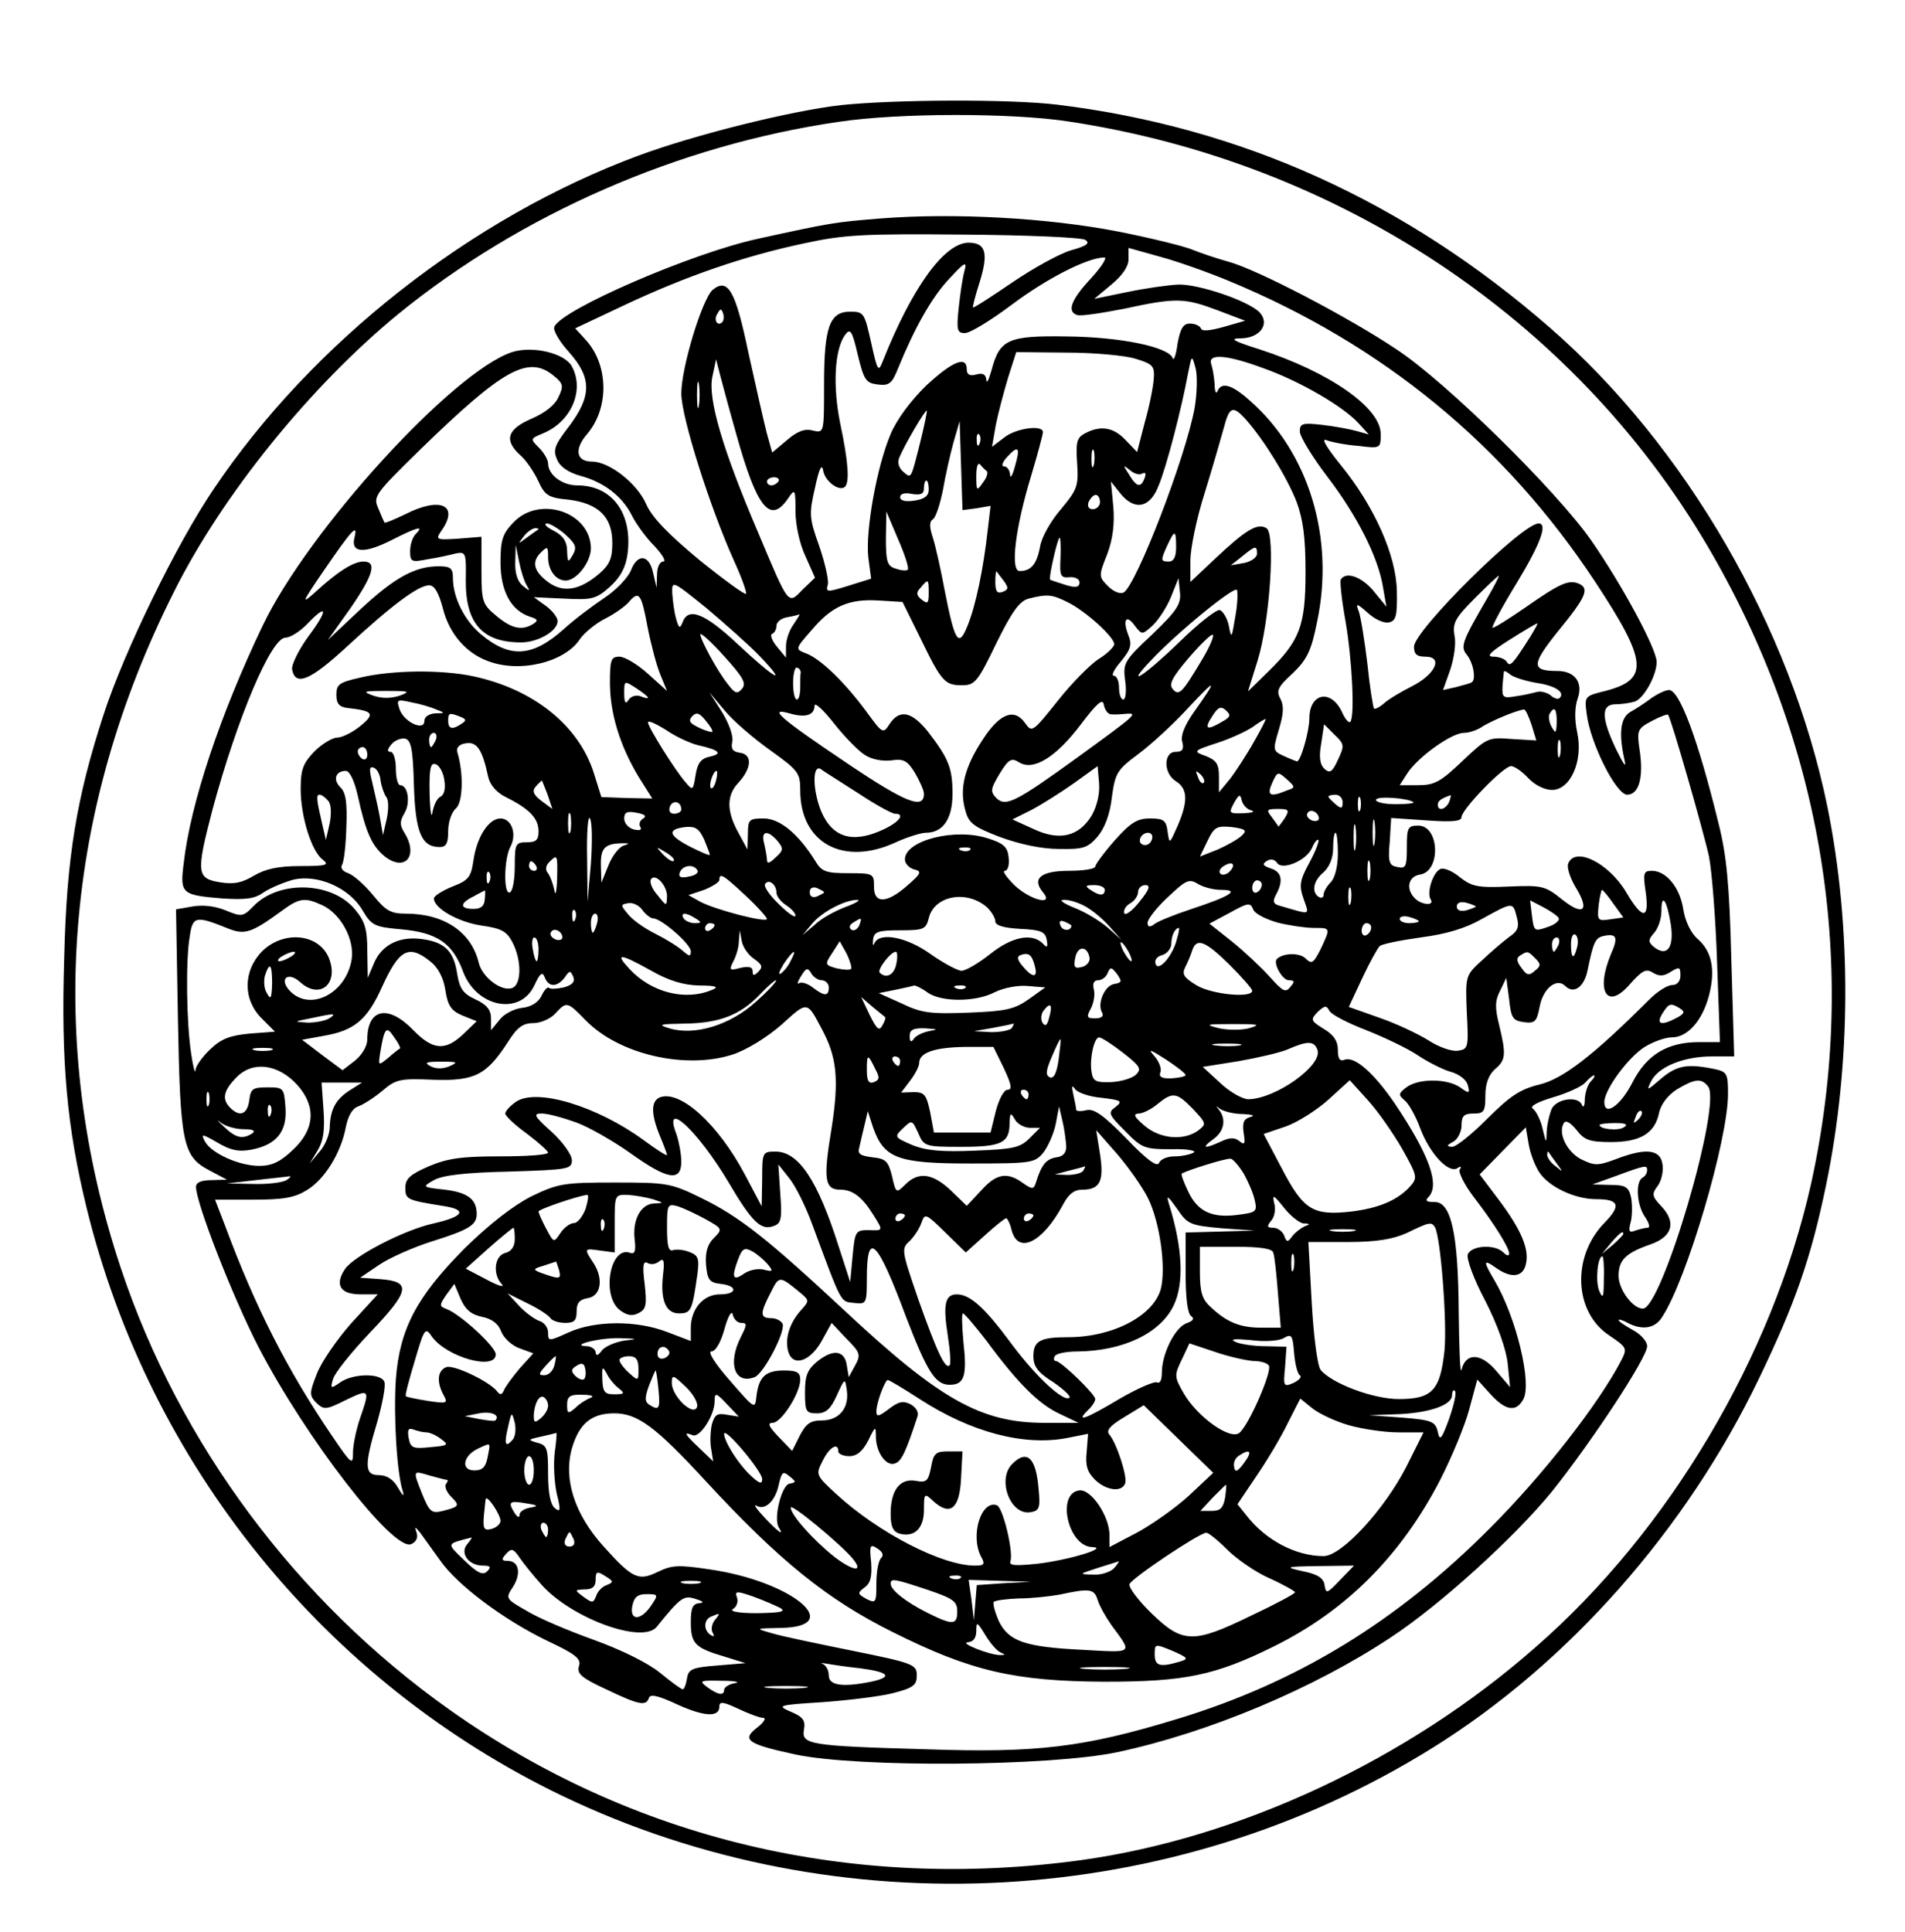
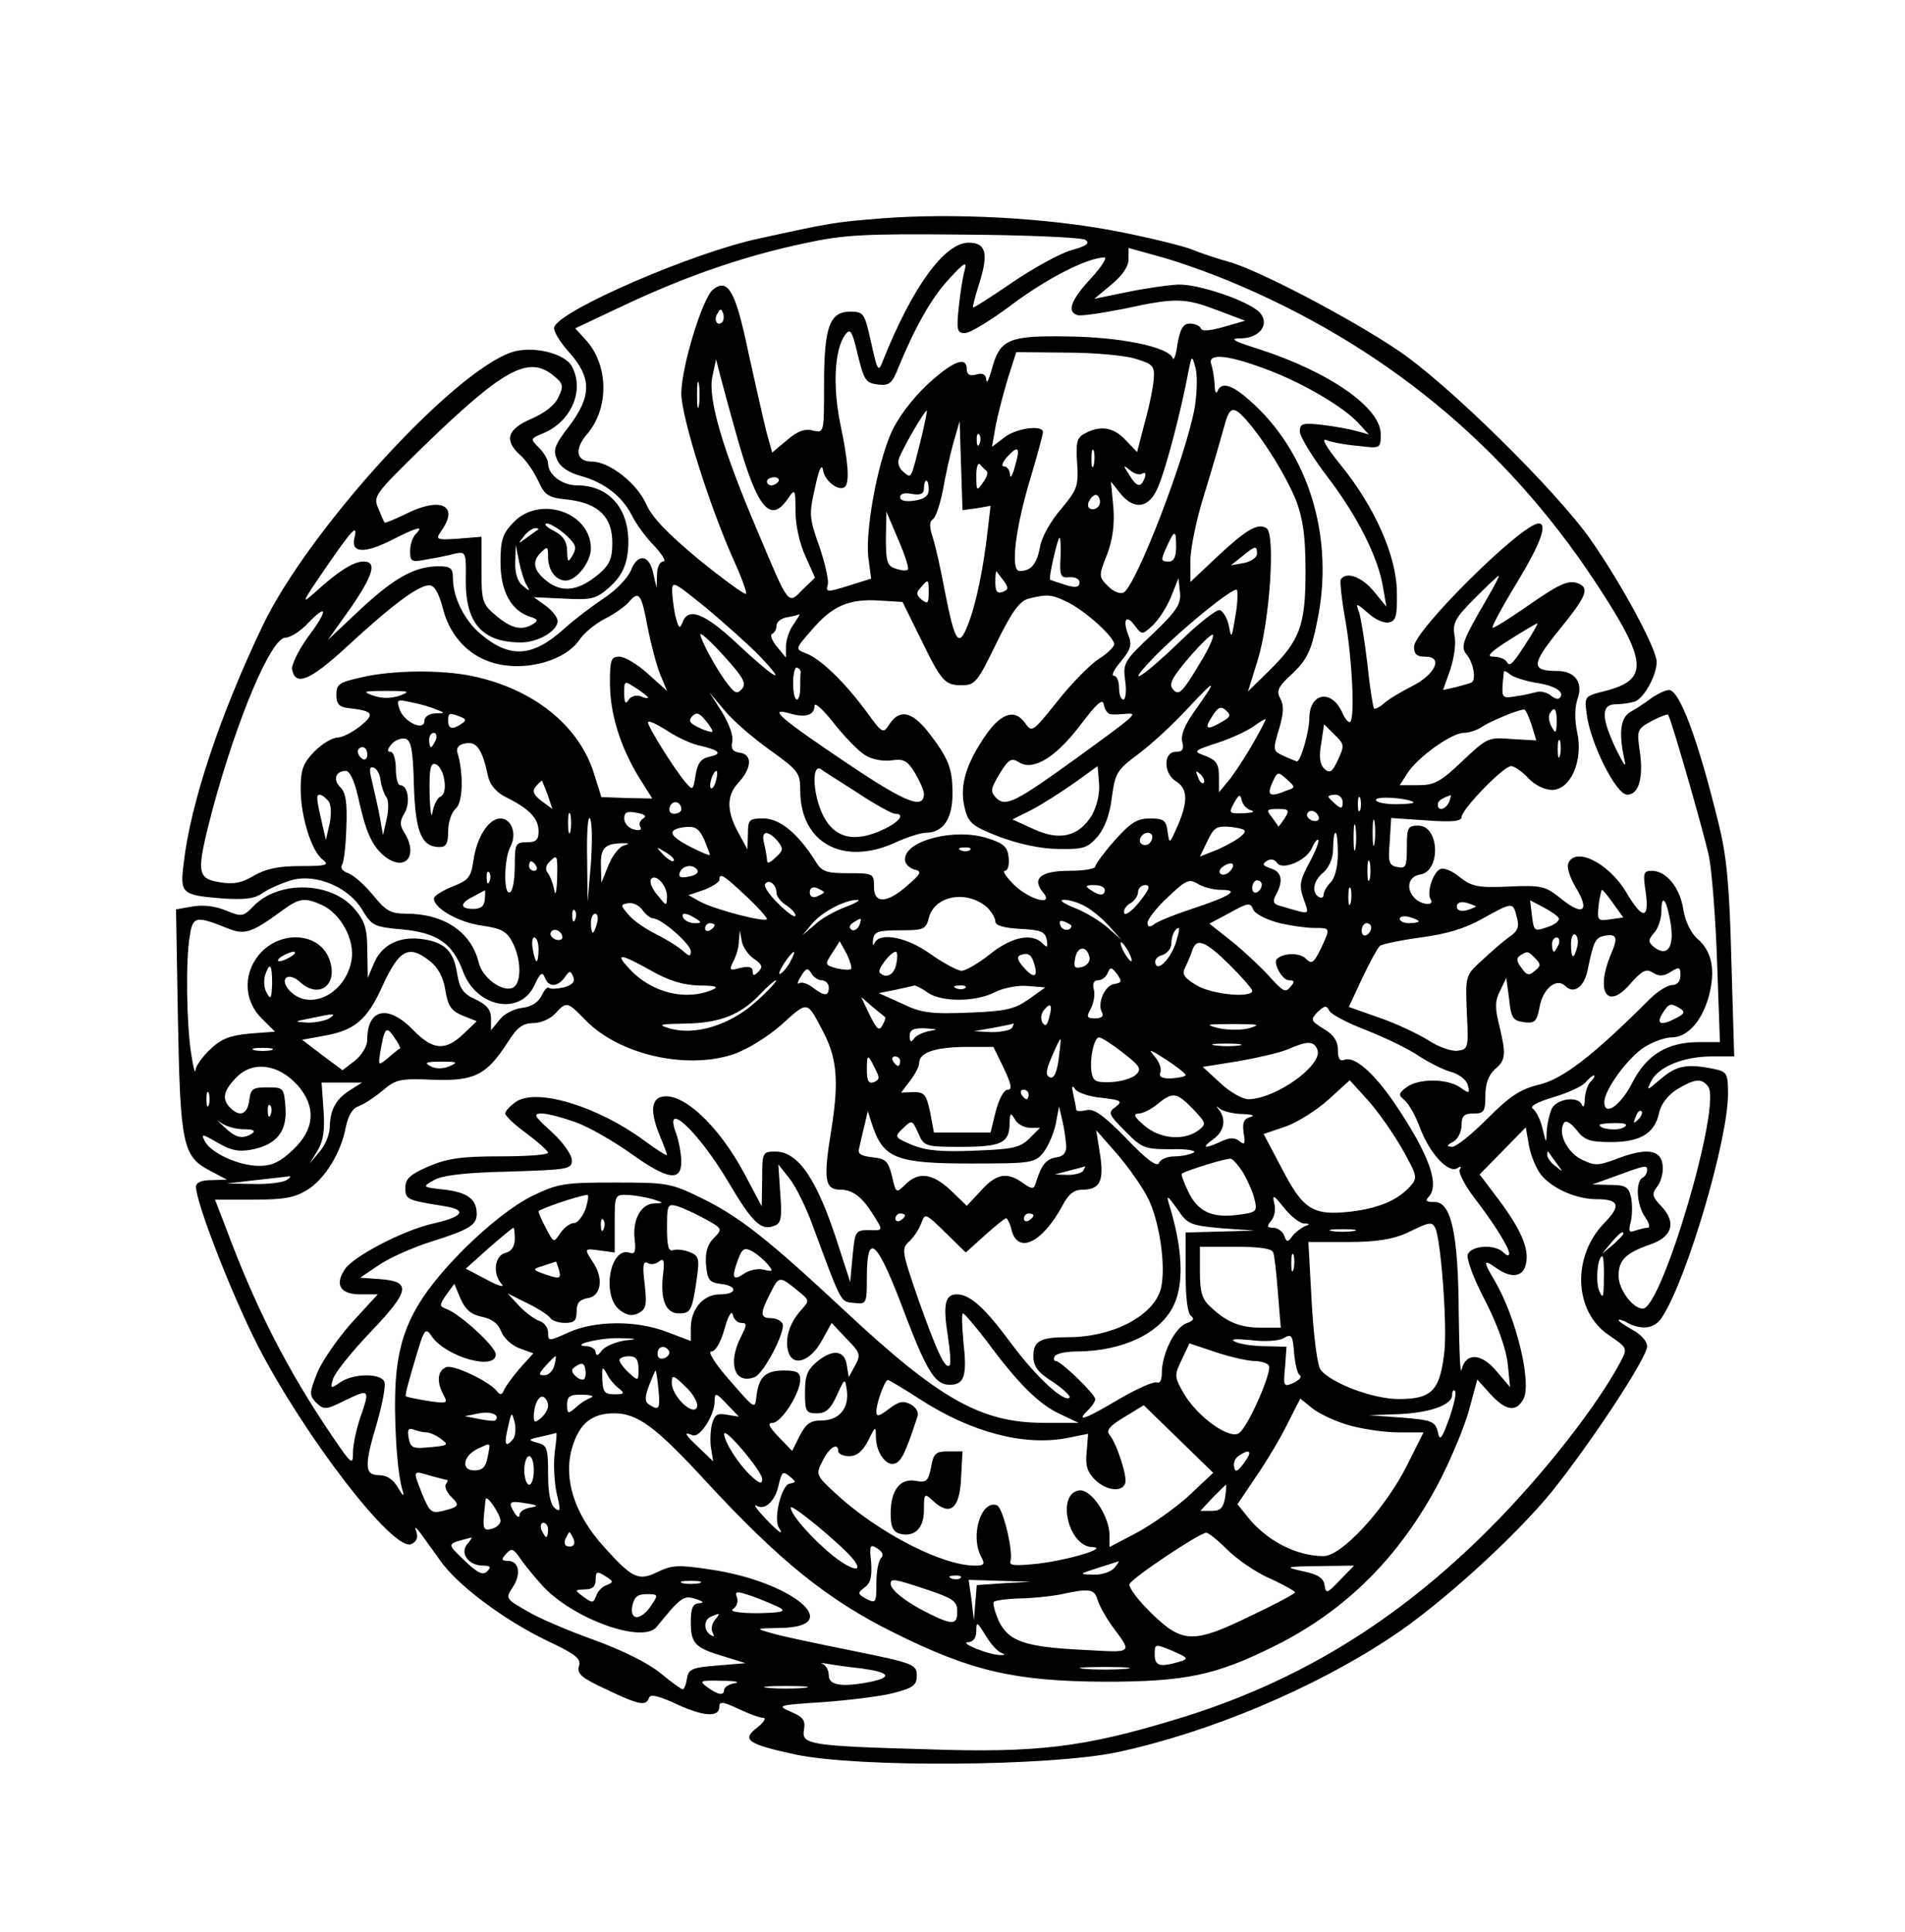
<svg xmlns="http://www.w3.org/2000/svg" version="1.0" width="400" height="405.6" viewBox="0 0 400 406" preserveAspectRatio="xMidYMid meet">
  <g transform="translate(0,406) scale(0.1,-0.1)" fill="#000000" stroke="none">
-     <path d="M1765 3839 c-105 -12 -306 -62 -425 -106 -351 -130 -686 -393 -893 -701 -78 -115 -188 -341 -231 -473 -57 -175 -78 -300 -83 -511 -7 -221 6 -358 47 -526 132 -540 501 -996 1000 -1236 580 -278 1282 -240 1829 101 286 178 534 459 687 778 75 156 108 250 140 404 53 256 54 543 3 795 -77 377 -298 759 -583 1007 -305 266 -650 422 -1036 469 -99 12 -341 11 -455 -1z m477 -34 c567 -85 1063 -414 1344 -891 244 -414 320 -885 218 -1344 -81 -360 -298 -727 -578 -971 -269 -237 -623 -402 -956 -448 -482 -66 -943 44 -1327 316 -322 228 -568 559 -691 928 -158 475 -120 961 112 1422 102 204 287 432 471 583 258 210 589 355 926 404 127 19 362 19 481 1z" />
    <path d="M1850 3601 c-99 -8 -105 -9 -260 -43 -138 -30 -413 -149 -427 -185 -3 -7 11 -31 31 -53 48 -54 48 -92 0 -156 -31 -40 -34 -50 -25 -70 6 -15 24 -27 49 -34 49 -13 88 -43 108 -83 9 -18 30 -47 47 -64 17 -18 26 -33 19 -33 -7 0 -13 -12 -13 -27 l-1 -28 -7 30 c-8 40 -33 43 -47 6 -7 -16 -31 -41 -55 -57 -24 -16 -63 -45 -86 -66 -66 -59 -113 -62 -174 -11 -35 29 -59 78 -59 118 0 21 -5 25 -30 25 -50 0 -93 -24 -165 -91 l-68 -64 47 66 c49 71 57 99 28 99 -21 0 -54 -21 -101 -64 -31 -28 -29 -23 19 47 57 83 71 99 63 67 -8 -32 20 -34 76 -6 55 28 72 33 53 14 -7 -7 -12 -23 -12 -36 0 -23 3 -24 38 -17 20 3 47 9 58 12 21 4 22 1 21 -55 -1 -92 35 -132 116 -132 36 0 77 24 77 45 0 7 -11 22 -25 32 l-25 18 64 -3 c58 -3 67 -1 96 25 22 20 33 40 37 69 11 85 -32 144 -106 144 -31 0 -61 22 -61 46 0 8 -9 23 -19 33 -19 19 -19 19 10 31 58 25 86 90 59 140 -15 28 -83 44 -126 30 -124 -41 -428 -374 -524 -575 -89 -186 -152 -374 -166 -500 -8 -63 -4 -66 81 -73 48 -3 68 -1 86 12 13 9 41 21 62 27 51 13 119 -16 147 -64 19 -32 25 -35 82 -40 75 -7 107 -29 129 -88 28 -76 120 -94 150 -30 12 26 17 30 22 17 8 -21 26 -21 42 0 10 15 12 15 18 1 4 -10 -2 -17 -20 -22 -14 -3 -28 -4 -31 -1 -3 3 -10 -4 -16 -17 -7 -14 -22 -23 -41 -25 -17 -2 -38 -13 -47 -25 l-18 -22 0 25 c0 18 -9 29 -33 40 -26 12 -33 23 -38 53 -7 47 -25 66 -70 73 -49 8 -87 -10 -104 -48 l-14 -33 -1 57 c0 46 -5 62 -26 87 -48 58 -158 62 -212 8 -23 -24 -26 -24 -60 -10 -22 9 -48 12 -70 8 l-34 -6 4 -232 c5 -262 10 -287 67 -317 l36 -19 -32 -1 c-22 0 -33 -5 -33 -14 0 -34 77 -231 131 -336 99 -191 283 -430 321 -415 10 4 15 13 12 23 -5 15 -4 15 8 0 7 -10 25 -35 41 -57 36 -52 134 -125 225 -169 60 -28 72 -38 67 -53 -5 -16 5 -25 57 -49 69 -33 84 -36 90 -18 3 8 17 5 49 -9 63 -30 99 -34 99 -9 0 11 8 10 40 -5 21 -10 45 -19 52 -19 7 0 2 -9 -12 -20 -34 -26 -22 -35 80 -57 132 -28 536 -25 677 5 192 41 413 134 574 241 104 68 263 213 340 308 83 104 199 280 199 304 0 10 -13 25 -30 34 -16 9 -30 18 -30 21 0 2 9 0 19 -6 31 -16 58 -12 73 13 52 80 138 372 138 468 0 44 -2 47 -31 53 -55 11 -77 7 -110 -21 -30 -26 -31 -26 -20 -4 16 30 69 51 127 51 l47 0 -6 203 c-4 158 -10 220 -27 287 -43 176 -82 280 -104 280 -7 0 -24 -8 -37 -17 -13 -10 -33 -23 -44 -29 -21 -12 -25 -44 -13 -99 5 -21 0 -14 -17 20 -32 67 -32 95 -1 95 13 0 32 3 41 6 19 8 45 55 45 83 0 27 -72 161 -138 256 -73 104 -304 332 -409 401 -100 67 -293 168 -353 184 -25 7 -58 18 -75 25 -16 7 -88 25 -160 39 -145 28 -340 39 -495 27z m429 -45 c11 -7 3 -13 -30 -22 -24 -7 -80 -38 -124 -68 -44 -30 -81 -54 -82 -52 -1 1 5 25 14 53 19 61 13 83 -23 83 -51 0 -119 -94 -181 -250 -9 -23 -11 -19 -24 40 -14 62 -15 65 -44 65 -43 0 -55 -31 -55 -153 0 -102 0 -102 -23 -97 -17 5 -33 -1 -55 -20 l-31 -26 -12 43 c-6 24 -23 99 -38 167 -27 130 -43 158 -75 132 -22 -19 -66 -163 -66 -218 0 -49 60 -239 111 -352 16 -35 27 -66 25 -69 -3 -2 -47 30 -99 72 -65 54 -99 89 -111 117 -19 43 -77 89 -114 89 -33 0 -38 26 -9 59 46 55 44 146 -5 198 l-21 23 106 50 c128 60 249 102 377 129 83 18 126 20 335 18 132 -1 246 -6 254 -11z m301 -86 c324 -134 581 -345 771 -633 110 -167 114 -205 21 -229 -44 -11 -44 -11 -39 -49 8 -62 62 -169 85 -169 25 0 35 37 26 95 -6 41 -4 44 26 60 17 9 33 15 34 13 7 -9 76 -251 86 -298 6 -30 14 -130 17 -222 l6 -168 -44 0 c-66 0 -110 -26 -140 -85 -25 -49 -59 -72 -59 -41 0 26 50 94 85 116 18 11 43 20 57 20 33 0 64 35 78 88 14 54 6 93 -24 119 -14 12 -26 37 -30 62 -7 46 -36 81 -66 81 -18 0 -19 -5 -13 -45 8 -58 -7 -58 -41 0 -37 62 -108 97 -122 60 -3 -8 4 -30 16 -50 30 -49 16 -61 -29 -25 -35 28 -41 30 -111 27 -66 -3 -78 0 -103 19 -15 13 -34 21 -41 18 -16 -6 -30 -50 -21 -64 9 -14 -19 -12 -33 2 -20 20 -14 46 10 50 45 6 42 103 -3 103 -22 0 -24 -4 -24 -46 0 -40 -2 -45 -20 -41 -17 3 -20 10 -16 53 l3 50 74 -5 c54 -4 74 -2 74 7 0 16 88 107 104 107 7 0 23 -11 36 -25 14 -15 35 -25 50 -25 39 0 66 61 53 121 -6 28 -5 54 1 71 12 34 -6 58 -43 58 -55 0 -55 13 3 85 58 71 66 89 41 99 -21 8 -40 -1 -113 -52 -35 -24 -65 -43 -67 -41 -2 2 21 45 51 94 51 84 65 125 46 125 -35 0 -262 -225 -262 -259 0 -16 6 -21 24 -21 38 0 21 -37 -28 -62 -22 -11 -49 -27 -59 -36 -9 -8 -19 -13 -21 -11 -2 2 -9 45 -14 94 -6 50 -14 99 -18 110 -7 18 -5 18 19 -3 14 -13 33 -22 44 -20 15 3 18 13 17 65 -1 75 -47 179 -119 267 -29 36 -41 56 -29 51 10 -4 40 -10 67 -12 47 -6 47 -5 47 25 0 55 -107 130 -255 178 -57 18 -64 23 -38 23 40 1 61 31 38 55 -24 24 -127 59 -170 58 -22 -1 -71 -8 -109 -16 l-68 -14 36 30 c23 19 36 38 36 53 l0 24 68 -19 c37 -10 101 -33 142 -50z m-289 5 c-42 -45 -51 -70 -29 -77 7 -3 51 4 98 13 110 24 128 23 197 -3 l58 -22 -45 -13 c-29 -8 -46 -10 -48 -3 -2 5 -12 10 -23 10 -14 0 -20 -10 -26 -42 -3 -24 -8 -37 -10 -31 -8 24 -111 45 -223 46 -123 2 -141 -6 -158 -71 -6 -20 -10 -30 -11 -20 -1 11 -7 15 -21 11 -14 -4 -20 0 -20 11 0 29 -30 17 -85 -34 -32 -31 -62 -71 -75 -102 -29 -68 -53 -202 -47 -259 l6 -45 -48 -15 c-45 -14 -48 -14 -43 3 2 9 -6 45 -18 80 -21 59 -22 67 -9 123 8 38 14 52 17 37 3 -23 34 -46 46 -35 10 10 7 53 -10 133 -16 79 -12 155 10 186 11 15 15 10 27 -42 13 -53 17 -59 42 -62 24 -3 30 2 43 35 34 83 70 148 107 187 33 36 38 38 32 16 -4 -14 -9 -49 -12 -77 -5 -47 -3 -53 13 -53 11 0 55 27 99 60 72 54 157 98 194 99 7 1 -5 -19 -28 -44z m-775 -92 c-10 -10 -19 5 -10 18 6 11 8 11 12 0 2 -7 1 -15 -2 -18z m869 -77 c36 -11 40 -15 38 -42 -1 -16 -9 -57 -19 -92 l-16 -62 -24 25 c-25 27 -53 32 -86 14 -17 -9 -19 -19 -16 -63 3 -48 0 -55 -34 -96 -21 -24 -41 -59 -44 -79 -7 -37 -19 -51 -43 -51 -20 0 -9 91 24 199 14 47 25 88 25 93 0 16 -58 8 -82 -12 l-25 -19 8 46 c5 25 17 70 26 100 l17 53 105 -1 c58 0 124 -6 146 -13z m124 -103 c-19 -104 -122 -371 -149 -388 -7 -4 -21 1 -33 13 -20 20 -20 22 -2 67 12 32 16 64 13 100 l-5 53 19 -24 c30 -38 63 -32 81 15 17 40 49 165 62 236 8 40 8 40 16 11 4 -16 3 -53 -2 -83z m145 83 c76 -27 167 -80 199 -115 l22 -24 -25 7 c-14 4 -46 10 -72 13 -43 5 -48 3 -48 -14 0 -10 26 -53 58 -95 62 -81 107 -169 117 -233 l7 -40 -27 33 c-25 30 -58 42 -69 24 -2 -4 2 -43 10 -87 14 -81 20 -202 10 -212 -3 -3 -11 6 -17 20 -23 50 -69 41 -69 -13 0 -26 -18 -90 -26 -90 -1 0 -14 5 -27 11 -24 11 -24 12 -11 56 10 33 11 50 3 65 -9 16 -5 25 26 53 30 29 39 47 51 107 38 177 -17 358 -142 467 -37 33 -59 39 -67 19 -3 -7 -6 -1 -6 14 -1 14 -4 33 -7 42 -9 24 32 21 110 -8z m-1108 -140 c43 -154 71 -188 108 -134 15 22 16 21 16 -27 0 -28 9 -69 21 -94 l20 -45 -26 -25 c-31 -32 -28 -36 -94 121 -74 173 -105 279 -96 325 l8 38 9 -35 c5 -19 20 -75 34 -124z m-385 125 c21 -17 22 -22 11 -45 -7 -17 -29 -34 -57 -46 -51 -22 -58 -45 -24 -76 12 -10 29 -35 38 -54 14 -31 21 -36 64 -40 63 -8 92 -36 92 -91 0 -33 -6 -46 -28 -65 -39 -33 -72 -40 -103 -20 -33 23 -40 44 -20 64 15 15 16 14 16 -9 0 -27 16 -49 37 -49 23 0 53 39 53 68 -1 76 -108 112 -163 54 -23 -24 -27 -37 -27 -84 0 -60 22 -101 62 -114 16 -5 18 -8 7 -15 -24 -15 -46 -10 -78 17 -29 24 -31 30 -31 96 l0 70 -49 -4 c-47 -3 -48 -2 -35 17 38 54 -3 72 -77 34 -23 -11 -42 -19 -43 -17 -1 2 -7 15 -13 30 -11 25 -7 30 90 125 172 167 225 197 278 154z m306 -63 c-2 -13 -4 -3 -4 22 0 25 2 35 4 23 2 -13 2 -33 0 -45z m465 -78 c-20 -79 -18 -76 -36 -61 -9 8 -12 19 -8 29 10 25 55 102 58 99 1 -1 -5 -31 -14 -67z m685 48 c38 -43 86 -121 106 -172 14 -38 19 -75 19 -148 0 -113 -12 -144 -77 -208 l-44 -43 20 64 c26 83 38 267 19 279 -19 12 -44 -4 -107 -63 l-53 -50 0 45 c0 25 13 89 30 142 16 52 34 114 40 136 12 46 19 49 47 18z m-566 -186 l29 5 -6 -51 c-9 -81 -25 -158 -42 -200 -19 -48 -27 -36 -48 71 -8 43 -19 93 -25 112 -8 24 -8 35 0 40 6 4 15 32 21 62 5 29 15 74 22 99 l13 45 3 -94 3 -93 30 4z m6 136 c-3 -8 -6 -5 -6 6 -1 11 2 17 5 13 3 -3 4 -12 1 -19z m74 -49 c-5 -19 -10 -26 -10 -16 -1 9 -6 17 -13 17 -6 0 -3 9 7 20 24 26 28 20 16 -21z m166 4 c-3 -10 -5 -4 -5 12 0 17 2 24 5 18 2 -7 2 -21 0 -30z m-225 -13 c3 -3 0 -14 -8 -24 -13 -19 -14 -18 -14 14 0 18 3 29 8 24 4 -5 10 -11 14 -14z m327 -5 c7 3 8 0 5 -9 -8 -22 -17 -20 -33 7 -13 20 -13 21 2 9 9 -8 21 -11 26 -7z m-765 -17 c-3 -4 -9 -8 -15 -8 -5 0 -9 4 -9 8 0 5 7 9 15 9 8 0 12 -4 9 -9z m316 -17 c0 -13 -9 -20 -30 -23 -19 -3 -30 0 -30 7 0 8 10 10 25 7 18 -3 25 0 25 12 0 9 2 16 5 16 3 0 5 -8 5 -19z m360 -26 c0 -8 -7 -15 -15 -15 -9 0 -12 6 -9 15 4 8 10 15 15 15 5 0 9 -7 9 -15z m-404 -142 c-2 -3 -14 -2 -25 2 -18 5 -21 14 -21 63 l1 57 25 -59 c14 -32 23 -60 20 -63z m-720 74 c22 -20 25 -27 16 -43 -10 -17 -11 -17 -12 8 0 19 -8 32 -27 42 -16 8 -23 15 -16 16 7 0 24 -10 39 -23z m-57 10 c-2 -1 -13 -9 -24 -17 -19 -14 -19 -14 -6 3 7 9 18 17 24 17 6 0 8 -1 6 -3z m1341 -37 c0 -20 -5 -30 -15 -30 -18 0 -18 2 -3 35 15 32 18 32 18 -5z m-243 -22 c-2 -38 0 -43 19 -41 12 1 21 -4 21 -11 0 -10 -8 -12 -30 -5 -16 5 -31 10 -32 11 -3 5 16 88 20 88 2 0 3 -19 2 -42z m-1122 -58 c8 -13 6 -13 -8 -1 -11 8 -17 27 -16 50 l1 36 7 -35 c4 -20 11 -42 16 -50z m1535 66 c0 -7 -12 -16 -27 -19 l-28 -5 24 19 c28 23 31 23 31 5z m-532 -57 c10 -14 10 -18 -3 -23 -11 -4 -15 1 -15 21 0 14 1 24 3 22 1 -2 8 -11 15 -20z m1016 -36 c-53 -91 -57 -102 -43 -119 14 -17 20 -53 10 -58 -3 -2 -18 -6 -33 -10 l-27 -6 15 42 c8 24 13 56 9 73 -4 25 1 36 42 77 26 26 49 48 51 48 2 0 -9 -21 -24 -47z m-1529 -122 c61 -64 32 -48 -45 24 -70 66 -105 80 -117 48 -6 -15 -8 -14 -14 7 -4 14 -7 38 -8 53 -1 28 0 27 72 -31 39 -33 90 -78 112 -101z m355 133 c0 -22 -2 -24 -15 -14 -11 9 -12 15 -2 25 16 19 17 19 17 -11z m470 -87 c-60 -56 -62 -61 -57 -98 3 -21 1 -39 -4 -39 -5 0 -9 11 -9 25 0 14 -5 25 -11 25 -6 0 1 14 15 30 21 26 24 35 15 57 -12 32 -3 43 15 17 14 -18 15 -18 36 1 12 11 30 38 39 60 l16 40 3 -29 c3 -25 -6 -39 -58 -89z m-1491 54 c13 -52 48 -93 94 -110 67 -26 162 -3 194 46 9 13 33 33 53 43 20 10 42 26 49 34 22 26 27 19 40 -51 7 -36 19 -82 27 -101 l14 -34 -40 36 c-22 20 -49 36 -60 36 -18 0 -20 -7 -20 -55 0 -64 21 -132 60 -197 l29 -46 -54 1 -53 2 -16 51 c-32 100 -127 176 -254 203 -66 14 -171 13 -237 -3 -44 -10 -50 -14 -50 -36 0 -19 6 -26 25 -28 53 -6 57 -12 25 -38 -16 -13 -38 -24 -48 -24 -10 0 -32 -13 -48 -29 -24 -25 -29 -38 -29 -79 0 -58 23 -132 47 -149 14 -11 6 -13 -48 -13 -46 0 -73 -6 -97 -20 -25 -15 -42 -19 -72 -14 -49 8 -50 20 -15 154 52 192 123 360 153 360 10 0 31 13 47 30 42 44 43 28 0 -29 -20 -28 -35 -59 -33 -68 7 -36 38 -23 115 48 93 86 150 129 173 129 11 0 20 -15 29 -49z m1665 -19 c-7 -43 -8 -45 -13 -18 -3 16 -12 31 -19 34 -7 2 -45 -28 -85 -67 -73 -71 -117 -99 -61 -40 56 60 179 160 182 149 2 -6 1 -32 -4 -58z m-351 32 c38 -19 97 -73 97 -88 -1 -6 -15 -20 -33 -31 -17 -11 -56 -50 -86 -88 -52 -65 -54 -67 -68 -47 -23 33 -54 21 -90 -35 -38 -58 -49 -103 -36 -148 7 -27 18 -35 73 -56 41 -15 87 -25 123 -25 52 -1 61 2 82 26 15 18 26 47 30 83 7 51 11 57 55 90 27 20 74 63 106 98 60 64 62 62 11 -10 -19 -27 -28 -49 -24 -62 4 -16 0 -21 -14 -21 -26 0 -26 -46 1 -62 25 -16 25 -43 3 -94 -17 -38 -17 -39 -21 -11 -3 23 -8 27 -37 27 -27 0 -41 -9 -74 -46 -23 -26 -41 -51 -41 -55 0 -5 -25 -9 -55 -9 -59 0 -79 -16 -55 -45 25 -30 -28 -16 -60 15 -17 17 -26 30 -20 30 6 0 10 12 8 28 -2 22 -11 30 -43 40 -69 23 -175 -4 -175 -44 0 -9 9 -18 19 -21 17 -4 16 -8 -14 -34 -43 -38 -71 -39 -70 -1 0 26 -2 27 -54 27 -46 0 -56 3 -69 25 -36 58 -75 90 -109 90 -30 0 -33 -2 -33 -32 l-1 -33 -19 35 c-25 45 -25 78 -1 104 29 31 31 60 5 64 -16 2 -20 8 -17 23 3 11 -6 37 -21 62 l-27 42 32 -38 c17 -21 60 -58 95 -83 60 -43 64 -48 64 -85 0 -111 91 -160 201 -109 24 11 53 20 63 20 36 0 56 29 56 82 0 54 -8 74 -52 131 -34 42 -59 47 -80 16 -14 -22 -15 -21 -50 27 -46 62 -96 110 -126 121 -23 9 -23 9 12 49 43 51 79 66 142 62 l49 -3 37 -75 c45 -93 52 -100 88 -100 27 0 33 7 72 88 33 67 49 89 68 94 40 10 49 9 83 -8z m-577 -46 c-9 -12 -16 -33 -16 -46 l0 -24 -19 23 c-11 13 -15 26 -10 27 5 2 9 10 9 17 0 8 10 16 23 18 12 2 23 5 25 6 2 0 -4 -9 -12 -21z m1549 -25 c-38 -60 -43 -65 -50 -54 -3 6 -16 11 -28 11 -16 0 -8 9 33 35 30 19 57 35 59 35 2 0 -5 -12 -14 -27z m-1657 -110 c-10 -12 -15 -11 -30 9 -22 27 -58 94 -58 105 1 4 23 -16 50 -46 40 -44 47 -57 38 -68z m969 65 c-44 -74 -51 -82 -64 -66 -9 10 -1 25 34 66 25 29 48 51 50 48 3 -3 -6 -24 -20 -48z m-846 -31 c-1 -4 -1 -18 -1 -32 0 -14 -3 -25 -7 -25 -5 0 -8 16 -8 35 0 19 4 34 8 32 5 -1 8 -6 8 -10z m1546 -22 c41 -6 61 -20 49 -32 -3 -3 -12 -1 -19 6 -8 6 -21 9 -28 7 -8 -2 -28 -7 -44 -9 -28 -5 -30 -3 -29 21 1 15 3 29 3 31 1 2 7 -1 14 -7 6 -5 31 -13 54 -17z m-1867 -31 c0 -2 -7 -1 -16 3 -9 3 -20 0 -25 -8 -6 -10 -9 -6 -9 14 0 27 0 27 25 11 14 -9 25 -18 25 -20z m-522 4 c-19 -6 -37 -6 -55 0 -25 9 -21 10 27 10 48 0 52 -1 28 -10z m1495 -39 c7 -1 21 0 32 1 26 2 21 -2 -100 -90 -134 -97 -153 -106 -173 -87 -13 14 -12 19 7 51 19 31 25 34 41 24 30 -19 78 11 130 80 34 45 46 55 48 41 2 -11 9 -20 15 -20z m-1418 10 c19 -7 19 -8 -2 -8 -13 -1 -23 -7 -23 -16 0 -22 -42 -3 -52 24 -7 21 -6 22 25 15 17 -3 41 -10 52 -15z m900 -95 c15 -10 37 -14 56 -12 26 4 34 0 50 -26 10 -17 19 -37 19 -44 0 -34 -38 -19 -160 63 -143 96 -169 119 -123 106 34 -10 53 -4 53 16 0 8 18 -8 40 -36 22 -28 51 -58 65 -67z m751 69 c-32 -19 -38 -15 -20 12 12 19 18 22 29 12 11 -10 9 -14 -9 -24z m-1071 -21 c-1 -1 -14 2 -28 9 -19 9 -23 14 -14 24 9 9 15 7 28 -9 10 -12 16 -22 14 -24z m1722 15 l10 -33 -51 3 c-50 4 -52 3 -104 -46 -46 -44 -59 -51 -93 -51 l-39 0 16 25 c22 34 93 85 119 85 11 0 29 6 40 14 18 11 69 33 86 35 3 1 10 -14 16 -32z m53 6 c-1 -24 -2 -26 -11 -10 -5 9 -7 22 -4 27 10 17 15 11 15 -17z m-2305 11 c13 -5 14 -8 3 -15 -19 -13 -28 -11 -28 6 0 17 2 18 25 9z m500 -60 c45 -10 53 -18 25 -24 -19 -4 -26 -14 -30 -39 -5 -32 -6 -33 -21 -15 -22 25 -79 116 -79 126 0 5 17 -3 38 -16 20 -14 51 -28 67 -32z m1169 8 c-15 -27 -38 -62 -50 -78 l-24 -29 0 33 c0 26 -5 34 -27 43 -28 10 -28 11 24 28 28 9 62 25 75 34 12 9 24 16 26 16 2 1 -9 -21 -24 -47z m176 -39 c-12 -26 -17 -29 -29 -18 -9 9 -11 25 -6 53 l6 40 22 -22 c21 -20 21 -23 7 -53z m-1896 42 c-4 -8 -8 -15 -10 -15 -2 0 -4 7 -4 15 0 8 4 15 10 15 5 0 7 -7 4 -15z m-46 -95 c3 -99 16 -130 54 -130 14 0 18 8 18 34 0 18 7 39 16 47 15 12 17 74 3 119 -2 9 4 16 18 18 24 4 35 -14 47 -70 4 -18 18 -34 39 -44 48 -24 67 -44 67 -71 0 -18 -5 -23 -25 -23 -23 0 -25 -3 -25 -49 0 -28 -4 -53 -10 -56 -14 -8 -13 71 1 96 14 27 2 59 -21 59 -25 0 -50 -39 -57 -89 -5 -34 -10 -41 -44 -54 -22 -9 -39 -20 -39 -25 0 -21 52 -50 100 -57 42 -6 53 -12 65 -35 20 -38 19 -89 0 -96 -22 -9 -64 22 -71 54 -16 64 -73 102 -153 102 -32 0 -42 6 -69 39 -18 22 -41 42 -52 46 -12 4 -17 11 -13 18 4 6 8 42 9 79 2 50 -1 72 -12 83 -17 16 -11 35 11 35 8 0 18 -21 25 -52 17 -78 30 -106 57 -128 43 -33 71 2 41 50 -10 16 -10 24 0 41 13 21 8 59 -9 59 -5 0 -9 16 -9 35 0 19 -5 35 -11 35 -8 0 -7 5 1 15 7 9 20 14 29 13 13 -3 17 -21 19 -98z m2409 63 c-3 -10 -5 -4 -5 12 0 17 2 24 5 18 2 -7 2 -21 0 -30z m-2507 1 c0 -8 -4 -12 -10 -9 -5 3 -10 10 -10 16 0 5 5 9 10 9 6 0 10 -7 10 -16z m162 -54 c3 -18 -1 -31 -8 -34 -7 -3 -14 -17 -17 -33 -2 -15 -5 2 -6 39 -1 54 2 66 13 62 8 -3 16 -18 18 -34z m-134 -1 c2 -13 8 -29 12 -34 5 -6 5 -26 1 -45 l-8 -35 -7 40 c-4 22 -12 55 -16 73 -6 24 -6 32 3 29 7 -2 14 -14 15 -28z m1004 -26 c36 -24 71 -43 77 -43 22 0 10 -17 -24 -33 -64 -30 -107 -18 -131 38 -18 44 -19 99 -1 89 6 -5 42 -27 79 -51z m491 -46 c-27 -45 -68 -55 -123 -29 l-44 20 40 20 c21 11 62 37 89 56 l50 36 3 -35 c2 -22 -4 -48 -15 -68z m-790 73 c-3 -12 -8 -19 -11 -16 -5 6 5 36 12 36 2 0 2 -9 -1 -20z m1025 -5 c-3 -3 -9 2 -12 12 -6 14 -5 15 5 6 7 -7 10 -15 7 -18z m175 -16 c-36 -15 -43 -11 -31 16 11 24 12 24 30 8 19 -17 19 -18 1 -24z m-1554 -9 l10 -30 -23 17 c-17 13 -20 21 -12 30 6 7 12 12 13 13 0 0 6 -14 12 -30z m-461 -13 c6 -7 7 -26 3 -47 l-8 -35 -7 30 c-13 56 -14 65 -6 65 4 0 12 -6 18 -13z m1940 -20 c9 -3 2 -5 -16 -6 -31 -1 -32 0 -20 22 10 18 13 19 16 5 2 -9 11 -19 20 -21z m192 17 c0 -14 -3 -14 -15 -4 -8 7 -15 14 -15 16 0 2 7 4 15 4 8 0 15 -7 15 -16z m37 -16 c-3 -7 -5 -2 -5 12 0 14 2 19 5 13 2 -7 2 -19 0 -25z m112 16 c2 -2 -14 -4 -37 -4 -23 0 -42 4 -42 9 0 9 69 4 79 -5z m75 1 c-7 -16 -24 -21 -24 -6 0 8 7 13 27 20 1 1 0 -6 -3 -14z m-1614 -16 c0 -5 -7 -9 -15 -9 -9 0 -12 6 -9 15 6 15 24 11 24 -6z m-233 -46 c-3 -10 -5 -2 -5 17 0 19 2 27 5 18 2 -10 2 -26 0 -35z m153 27 c-7 -4 -10 -12 -6 -18 4 -6 -2 -8 -14 -5 -11 3 -20 13 -20 23 0 13 6 16 26 12 17 -3 22 -7 14 -12z m1348 0 c-7 -10 -13 -18 -13 -17 0 1 -7 10 -14 20 -12 15 -11 17 13 17 23 0 25 -2 14 -20z m72 0 c0 -5 -7 -7 -15 -4 -8 4 -12 10 -9 15 6 11 24 2 24 -11z m-1530 -95 l-7 -80 -1 95 c-1 52 2 88 6 80 5 -8 5 -51 2 -95z m1647 43 c-2 -13 -4 -3 -4 22 0 25 2 35 4 23 2 -13 2 -33 0 -45z m-40 -10 c-2 -13 -4 -3 -4 22 0 25 2 35 4 23 2 -13 2 -33 0 -45z m-1357 -14 c0 -3 -18 5 -40 16 -47 24 -51 37 -12 42 22 2 29 -3 40 -26 6 -15 12 -30 12 -32z m1118 40 c-7 -7 -30 -20 -50 -29 l-38 -15 16 33 c14 29 19 32 51 29 29 -4 33 -7 21 -18z m-976 -11 c13 -16 13 -20 -4 -35 -12 -12 -18 -14 -18 -5 0 6 -3 22 -6 35 -7 26 7 29 28 5z m788 9 c0 -13 -12 -22 -22 -16 -10 6 -1 24 13 24 5 0 9 -4 9 -8z m390 -36 c0 -26 -6 -51 -15 -60 -8 -8 -15 -20 -15 -26 0 -6 -4 -8 -10 -5 -16 10 -12 34 10 52 12 11 20 30 20 50 0 18 2 33 5 33 3 0 5 -20 5 -44z m-60 -19 c-20 -37 -22 -48 -12 -76 12 -35 17 -34 -48 -15 -16 4 -18 9 -10 24 16 29 12 48 -11 55 -17 6 -19 9 -8 16 8 5 16 3 21 -4 10 -17 61 4 73 30 5 12 11 20 14 18 2 -3 -6 -24 -19 -48z m-1441 36 c-9 -2 -24 -21 -32 -41 l-15 -37 -1 37 c-1 37 9 46 49 46 11 0 11 -1 -1 -5z m105 -32 c-2 -3 -12 3 -22 13 -16 17 -16 18 5 5 12 -7 20 -15 17 -18z m623 23 c-3 -3 -12 -4 -19 -1 -8 3 -5 6 6 6 11 1 17 -2 13 -5z m-868 -61 c-1 -28 -4 -38 -6 -23 -3 14 -9 30 -14 36 -5 6 -4 15 3 22 18 18 18 16 17 -35z m1708 0 c-3 -10 -5 -2 -5 17 0 19 2 27 5 18 2 -10 2 -26 0 -35z m-1752 27 c3 -5 1 -10 -4 -10 -6 0 -11 5 -11 10 0 6 2 10 4 10 3 0 8 -4 11 -10z m1457 -12 c-6 -6 -15 -8 -19 -4 -4 4 -1 11 7 16 19 12 27 3 12 -12z m-1118 3 c3 -5 -5 -11 -18 -13 -17 -4 -23 -1 -19 9 6 15 29 18 37 4z m-437 -23 c-3 -8 -6 -5 -6 6 -1 11 2 17 5 13 3 -3 4 -12 1 -19z m373 -32 c-1 -21 -1 -21 -20 3 -11 12 -17 27 -14 33 9 14 34 -12 34 -36z m165 2 c25 -23 45 -46 45 -49 0 -9 -108 19 -140 36 l-25 14 33 11 c17 7 32 16 32 21 0 16 9 10 55 -33z m1000 12 c40 0 20 -13 -65 -41 -36 -12 -71 -26 -77 -32 -9 -6 -13 -5 -13 4 0 7 19 32 43 54 37 35 44 39 62 28 11 -7 33 -13 50 -13z m-935 -6 c0 -7 9 -19 20 -26 11 -7 20 -17 20 -22 0 -6 -16 5 -35 24 -19 18 -32 37 -29 42 7 12 24 0 24 -18z m1020 17 c0 -6 -4 -13 -10 -16 -5 -3 -10 1 -10 9 0 9 5 16 10 16 6 0 10 -4 10 -9z m-920 -16 c0 -2 -7 -5 -15 -9 -9 -3 -15 0 -15 9 0 9 6 12 15 9 8 -4 15 -7 15 -9z m590 5 c0 -13 -11 -13 -30 0 -12 8 -11 10 8 10 12 0 22 -4 22 -10z m73 -25 c-15 -19 -30 -30 -32 -24 -2 7 4 16 13 21 9 5 16 16 16 23 0 8 7 15 15 15 12 0 9 -9 -12 -35z m444 -2 c-3 -10 -5 -4 -5 12 0 17 2 24 5 18 2 -7 2 -21 0 -30z m-1820 7 c-1 -14 -8 -20 -24 -20 -29 0 -29 12 0 26 12 7 23 12 24 13 1 0 1 -8 0 -19z m2372 -9 l21 -29 -28 -4 c-26 -4 -27 -2 -24 29 2 18 6 33 7 33 2 0 13 -13 24 -29z m-1316 -8 c9 -9 17 -22 17 -29 0 -9 18 -14 52 -16 44 -2 53 -6 56 -23 3 -16 1 -18 -9 -7 -23 22 -65 13 -110 -23 -24 -19 -51 -35 -60 -35 -8 0 -38 16 -65 35 -50 36 -107 47 -118 23 -3 -7 -4 -4 -3 7 2 17 10 20 57 20 49 0 54 2 60 25 11 48 80 61 123 23z m-1398 5 c39 -18 69 -72 62 -115 -12 -72 -89 -110 -131 -64 -22 25 -2 40 23 17 41 -37 81 -4 61 49 -20 53 -95 61 -141 16 -40 -41 -41 -101 -1 -141 l28 -28 -53 -4 c-42 -4 -60 -11 -83 -33 -17 -16 -31 -36 -31 -44 -1 -9 -5 7 -9 34 -10 63 -12 198 -3 248 6 42 13 43 80 16 35 -14 49 -10 112 36 38 28 49 30 86 13z m696 -28 c17 0 79 -54 79 -69 0 -12 -3 -11 -17 1 -10 9 -36 25 -58 36 -22 11 -48 29 -57 41 -16 19 -16 20 0 23 9 2 23 -4 30 -14 7 -10 18 -18 23 -18z m404 24 c-21 -8 -51 -24 -64 -37 l-26 -22 20 24 c21 25 69 50 95 50 8 0 -3 -7 -25 -15z m503 2 c15 -8 38 -27 52 -43 l25 -28 -28 25 c-16 14 -47 33 -70 42 -23 9 -34 17 -24 17 10 1 30 -5 45 -13z m406 -35 c24 -6 59 -11 75 -11 36 0 36 1 15 -44 -15 -30 -19 -33 -32 -20 -12 12 -46 12 -60 -1 -9 -8 11 -45 25 -45 12 0 13 -3 3 -14 -10 -13 -16 -9 -43 21 -18 20 -53 53 -79 74 l-48 38 43 23 c38 21 43 22 49 7 3 -9 27 -21 52 -28z m416 34 c0 -1 -9 -5 -20 -8 -12 -3 -20 0 -20 8 0 8 8 11 20 8 11 -3 20 -7 20 -8z m174 -24 c3 -5 -7 -14 -23 -19 -28 -10 -29 -9 -33 23 l-4 33 27 -14 c15 -8 30 -18 33 -23z m236 -15 c7 -49 -9 -68 -37 -45 -11 10 -11 14 2 29 8 9 15 29 15 45 0 41 12 23 20 -29z m-324 17 c6 -21 2 -30 -16 -42 -12 -9 -38 -31 -57 -49 -35 -32 -35 -32 -32 -110 4 -74 3 -77 -19 -80 -13 -2 -41 8 -62 22 -21 13 -67 35 -102 47 l-65 23 28 60 c15 32 32 63 37 68 4 4 43 12 86 18 54 7 94 19 129 39 65 36 65 36 73 4z m-1979 -5 c-3 -8 -6 -5 -6 6 -1 11 2 17 5 13 3 -3 4 -12 1 -19z m46 -8 c-3 -11 -7 -20 -9 -20 -2 0 -4 9 -4 20 0 11 4 20 9 20 5 0 7 -9 4 -20z m207 10 c13 -8 13 -10 -2 -10 -9 0 -20 5 -23 10 -8 13 5 13 25 0z m1520 -6 c0 -2 -9 -4 -20 -4 -11 0 -20 4 -20 9 0 5 9 7 20 4 11 -3 20 -7 20 -9z m-1176 -9 c-4 -8 -11 -12 -16 -9 -6 4 -5 10 3 15 19 12 19 11 13 -6z m446 0 c0 -12 -19 -12 -23 0 -4 9 -1 12 9 8 7 -3 14 -7 14 -8z m-750 1 c0 -3 -4 -8 -10 -11 -5 -3 -10 -1 -10 4 0 6 5 11 10 11 6 0 10 -2 10 -4z m1380 -5 c0 -6 -4 -13 -10 -16 -5 -3 -10 1 -10 9 0 9 5 16 10 16 6 0 10 -4 10 -9z m-1700 -21 c0 -5 -7 -7 -15 -4 -8 4 -12 10 -9 15 6 11 24 2 24 -11z m1292 -2 c-8 -36 -39 -71 -45 -54 -3 8 2 16 14 19 10 3 19 14 19 24 0 17 8 33 16 33 1 0 0 -10 -4 -22z m-889 -43 c17 -12 19 -17 9 -27 -9 -9 -12 -9 -12 1 0 9 -8 11 -26 7 -22 -6 -24 -5 -15 13 6 11 12 30 12 43 l2 23 4 -22 c2 -13 14 -30 26 -38z m1730 25 c-7 -28 -13 -25 -13 6 0 14 4 23 9 20 5 -3 7 -15 4 -26z m71 -15 c-33 -79 -8 -119 40 -63 26 29 34 33 48 24 13 -8 23 -8 38 2 18 11 20 10 20 -8 0 -12 -7 -20 -17 -20 -10 0 -31 -13 -48 -30 -119 -119 -182 -167 -231 -179 -41 -10 -62 -24 -110 -72 -32 -32 -65 -59 -74 -59 -12 1 -12 3 3 11 9 5 17 21 17 34 0 20 5 25 25 25 22 0 25 4 25 38 0 25 7 43 20 55 23 19 24 31 9 93 -9 36 -9 51 2 72 l13 27 6 -45 c4 -39 8 -45 31 -48 23 -3 27 1 33 32 7 39 36 62 54 44 18 -18 40 -2 47 34 12 58 16 67 33 71 28 6 32 -2 16 -38z m-2254 10 c0 -14 -2 -25 -4 -25 -2 0 -6 11 -8 25 -3 14 -1 25 3 25 5 0 9 -11 9 -25z m2144 10 c-4 -8 -8 -15 -10 -15 -2 0 -4 7 -4 15 0 8 4 15 10 15 5 0 7 -7 4 -15z m-1487 -51 c-3 -3 -16 -2 -30 1 -25 7 -26 8 -10 32 l16 25 15 -27 c7 -15 11 -29 9 -31z m583 36 c6 -11 8 -20 6 -20 -3 0 -10 9 -16 20 -6 11 -8 20 -6 20 3 0 10 -9 16 -20z m212 -27 c26 -26 48 -51 48 -55 0 -16 -86 -8 -118 12 -26 16 -30 23 -23 37 5 10 12 26 15 36 9 27 27 20 78 -30z m-294 15 c2 -8 -6 -18 -16 -20 -15 -4 -18 -1 -14 19 5 26 25 26 30 1z m-1678 2 c-8 -5 -19 -10 -25 -10 -5 0 -3 5 5 10 8 5 20 10 25 10 6 0 3 -5 -5 -10z m292 -10 c16 -12 28 -34 32 -60 5 -33 12 -44 36 -54 l30 -12 -28 -27 c-38 -36 -64 -34 -105 8 -53 55 -97 46 -97 -20 0 -13 -11 -32 -26 -44 l-26 -20 -43 32 -42 32 44 8 c66 11 93 34 124 103 36 79 56 90 101 54z m758 1 c-5 -11 -15 -23 -21 -27 -6 -3 -3 5 6 20 20 30 30 35 15 7z m222 -6 c-4 -23 -21 -33 -35 -19 -6 6 23 44 34 44 3 0 4 -11 1 -25z m291 -5 c7 -25 -4 -26 -25 -1 -12 14 -13 21 -5 24 17 6 24 1 30 -23z m1052 16 c12 -12 12 -16 -1 -26 -12 -11 -17 -10 -28 6 -11 14 -11 21 -3 26 16 10 16 10 32 -6z m-1858 -26 c37 -21 67 -30 100 -31 36 0 43 -3 28 -9 -56 -24 -128 -6 -174 44 -32 34 -20 33 46 -4z m-797 -27 c-1 -31 -3 -35 -11 -20 -6 9 -7 26 -4 37 10 30 15 24 15 -17z m1155 7 c8 0 15 -7 15 -15 0 -19 -9 -19 -34 0 -10 8 -23 12 -28 9 -5 -4 -4 3 4 15 10 17 14 18 21 6 4 -8 15 -15 22 -15z m614 -8 c-20 -4 -36 -43 -24 -61 3 -7 -3 -11 -15 -11 -18 0 -19 3 -9 21 6 12 9 30 6 40 -3 12 0 19 9 19 8 0 17 7 20 15 6 14 8 13 20 -2 11 -16 10 -18 -7 -21z m-752 -37 c-54 -49 -128 -72 -182 -56 -26 8 -21 9 33 10 72 1 116 18 157 61 16 17 31 30 34 30 3 -1 -15 -21 -42 -45z m361 19 c29 -20 101 -20 141 1 18 9 49 15 69 13 l37 -3 -35 -25 c-30 -21 -48 -25 -126 -28 -79 -3 -99 -1 -140 19 l-49 22 35 7 c19 4 37 8 40 9 3 0 16 -6 28 -15z m79 10 c-3 -3 -12 -4 -19 -1 -8 3 -5 6 6 6 11 1 17 -2 13 -5z m-169 -61 c2 -1 0 -9 -5 -17 -7 -14 -12 -9 -27 21 l-18 38 23 -20 c13 -11 26 -21 27 -22z m-629 -7 c70 -72 210 -104 309 -72 30 10 72 36 103 63 54 49 53 50 83 -7 33 -60 38 -107 22 -210 -18 -108 -15 -130 18 -130 26 0 46 -15 69 -52 22 -35 22 -34 -10 -33 -27 0 -28 -3 -33 -55 l-5 -54 -24 74 c-44 139 -84 200 -133 200 -27 0 -28 -1 -28 -57 l-1 -58 -36 68 c-56 105 -135 177 -178 161 -19 -8 -19 -35 0 -81 8 -19 15 -38 15 -40 0 -3 -22 11 -49 31 -97 71 -224 110 -268 81 -13 -9 -23 -20 -23 -25 0 -5 20 -24 45 -42 24 -18 44 -36 45 -40 0 -5 -45 -8 -101 -8 -80 0 -110 -4 -150 -21 -39 -17 -49 -26 -49 -45 0 -25 3 -26 84 -39 47 -8 37 -22 -25 -36 -63 -14 -168 -69 -186 -96 -22 -33 -10 -53 33 -53 l36 0 -56 -61 c-30 -34 -63 -82 -72 -106 -16 -41 -16 -45 -1 -61 16 -15 20 -15 62 6 50 24 51 23 30 -38 -8 -23 -15 -56 -15 -72 0 -28 -3 -26 -43 33 -96 141 -163 274 -225 441 l-22 57 80 0 c64 0 87 4 113 20 38 23 72 79 82 133 5 24 14 39 26 43 11 4 33 18 51 33 28 24 37 26 107 23 87 -3 112 10 157 80 19 30 31 39 53 39 15 0 36 9 46 20 24 26 25 26 64 -14z m974 5 c-4 -16 -8 -19 -14 -10 -4 7 -3 19 3 26 14 18 19 12 11 -16z m667 -26 c38 -15 86 -38 107 -52 21 -14 52 -30 69 -35 19 -5 34 -17 37 -28 5 -18 3 -19 -16 -5 -28 19 -88 19 -113 0 -17 -13 -17 -16 -4 -27 9 -7 24 -34 33 -59 20 -53 59 -95 78 -84 7 5 10 4 5 -3 -3 -5 10 -32 30 -58 43 -56 74 -106 74 -118 0 -6 -5 -5 -12 2 -18 18 -67 15 -75 -4 -3 -9 12 -51 37 -98 26 -51 44 -102 47 -132 l5 -49 -29 34 c-32 38 -64 39 -73 3 -3 -13 -5 41 -6 120 -1 167 -16 234 -52 232 -16 0 -19 3 -12 10 25 25 3 88 -71 198 -44 64 -84 99 -105 91 -10 -4 -14 2 -14 21 0 18 -9 32 -30 44 -27 17 -28 19 -13 35 15 14 19 15 25 3 4 -8 39 -26 78 -41z m659 46 c11 -7 10 -11 -7 -20 -32 -17 -44 -14 -30 9 14 22 17 23 37 11z m-2839 -21 c-8 -5 -28 -9 -45 -9 -30 2 -30 2 5 9 51 11 57 11 40 0z m1435 -20 c-3 -5 -23 -9 -43 -9 l-37 2 40 7 c22 4 41 8 43 9 2 0 0 -3 -3 -9z m501 0 c-16 -5 -45 -5 -65 -1 -32 8 -29 9 29 9 52 0 59 -1 36 -8z m-1787 -43 c-2 -1 -14 -10 -25 -20 -21 -17 -21 -17 -17 10 9 54 13 58 29 34 9 -12 14 -23 13 -24z m1111 36 c-14 -3 -28 -10 -32 -17 -5 -7 -8 -5 -8 7 0 13 8 17 33 16 27 -2 28 -2 7 -6z m273 -60 c-4 -28 -10 -40 -18 -37 -10 4 -9 14 4 44 9 21 17 38 18 36 1 -1 -1 -20 -4 -43z m135 15 c36 -28 40 -34 28 -46 -8 -8 -32 -15 -53 -16 -33 -1 -38 2 -41 23 -4 28 6 71 16 71 5 0 27 -14 50 -32z m245 15 c-13 -2 -35 -2 -50 0 -16 2 -5 4 22 4 28 0 40 -2 28 -4z m164 -9 c12 -32 -87 -103 -145 -104 -12 0 -39 15 -59 34 l-37 34 75 12 c40 7 88 18 104 25 41 18 55 18 62 -1z m-2199 -1 c-10 -2 -26 -2 -35 0 -10 3 -2 5 17 5 19 0 27 -2 18 -5z m1540 -38 c16 -34 18 -45 8 -45 -8 0 -18 -19 -25 -45 l-11 -45 -60 0 -59 0 -8 43 c-8 37 -12 42 -35 42 l-26 -1 19 25 c10 13 19 30 19 37 0 22 32 33 96 34 l60 0 22 -45z m382 -14 c0 -3 -13 -6 -29 -7 -21 -1 -28 3 -24 13 3 7 -3 23 -13 34 -14 16 -9 14 24 -7 23 -15 42 -30 42 -33z m-652 12 c9 -17 9 -22 -3 -27 -11 -4 -15 2 -15 26 0 34 2 34 18 1z m52 17 c0 -5 -2 -10 -4 -10 -3 0 -8 5 -11 10 -3 6 -1 10 4 10 6 0 11 -4 11 -10z m-948 -11 c-15 -6 -30 -5 -40 1 -13 7 -8 9 23 9 35 0 37 -1 17 -10z m-319 -39 c40 -45 37 -93 -9 -136 -26 -25 -44 -34 -71 -34 -42 0 -100 26 -114 51 -9 17 -7 17 26 -2 27 -16 44 -20 71 -15 53 10 76 38 72 89 -3 41 -4 42 -38 42 -31 0 -35 -3 -38 -27 -4 -30 -20 -36 -40 -16 -18 18 -15 36 14 65 34 34 87 27 127 -17z m2719 8 c-7 -7 -12 -23 -13 -37 0 -15 -3 -20 -6 -13 -7 19 -51 14 -63 -7 -5 -11 -10 -32 -11 -48 -1 -27 -1 -27 -9 6 -4 18 -14 37 -20 41 -8 5 9 14 42 24 31 9 61 23 68 31 7 8 15 15 18 15 3 0 1 -5 -6 -12z m-2610 -20 c-29 -19 -40 -40 -41 -79 -1 -15 -10 -37 -22 -50 l-20 -24 17 28 c12 20 15 43 12 85 l-4 57 42 0 43 0 -27 -17z m2213 -122 c32 -57 33 -61 17 -79 -26 -29 -66 -46 -124 -53 -80 -9 -100 3 -145 89 l-39 74 47 16 c25 9 66 35 90 57 l44 40 38 -42 c21 -23 53 -69 72 -102z m643 131 c30 -36 -97 -467 -137 -467 -21 0 -51 40 -51 69 0 33 15 48 67 66 46 16 55 46 23 80 -20 21 -21 26 -7 44 8 12 12 33 9 46 -5 30 -36 33 -98 9 -38 -14 -44 -14 -73 0 -30 16 -49 55 -36 76 4 7 14 1 27 -15 16 -21 28 -25 72 -25 61 0 92 18 101 61 4 19 19 38 38 50 37 22 51 24 65 6z m-1274 -24 c41 -5 44 -7 29 -19 -17 -12 -15 -16 20 -51 35 -36 41 -38 97 -38 32 1 54 -3 47 -7 -7 -4 -25 -8 -40 -8 -15 0 -30 -6 -33 -14 -4 -9 -26 7 -69 52 -49 50 -68 63 -84 59 -12 -3 -21 -2 -21 1 0 4 -3 18 -6 32 -4 18 -3 21 4 11 5 -7 30 -16 56 -18z m-1877 -15 c-3 -7 -5 -2 -5 12 0 14 2 19 5 13 2 -7 2 -19 0 -25z m1723 22 c0 -5 -2 -10 -4 -10 -3 0 -8 5 -11 10 -3 6 -1 10 4 10 6 0 11 -4 11 -10z m346 -31 c28 -30 28 -31 10 -45 -31 -22 -81 -17 -113 11 -21 18 -24 24 -12 25 9 0 27 9 40 20 32 26 40 25 75 -11z m-1939 -11 c-3 -8 -6 -5 -6 6 -1 11 2 17 5 13 3 -3 4 -12 1 -19z m2043 1 c19 -1 27 -3 17 -6 -15 -4 -18 -12 -15 -34 4 -23 2 -26 -9 -17 -10 8 -20 8 -39 -1 -35 -16 -42 -14 -16 5 23 16 28 42 12 62 -7 9 -7 9 2 2 7 -5 28 -11 48 -11z m-371 -66 c1 -15 -6 -23 -20 -25 -22 -3 -32 -16 -43 -51 -5 -17 -8 -17 -28 -3 -33 24 -56 20 -88 -16 l-30 -32 -33 32 c-38 36 -68 41 -96 13 -19 -19 -20 -19 -28 17 -8 32 -13 37 -41 40 -25 3 -32 7 -28 20 2 9 7 31 11 47 l7 30 11 -34 c23 -65 51 -76 204 -76 129 0 136 1 154 23 10 13 22 40 26 60 l7 37 7 -30 c4 -16 7 -40 8 -52z m1202 54 c-10 -9 -11 -8 -5 6 3 10 9 15 12 12 3 -3 0 -11 -7 -18z m-2930 -20 c19 0 25 -3 17 -9 -21 -13 -35 -9 -60 15 -13 12 -16 16 -6 8 10 -8 32 -14 49 -14z m699 14 c27 -10 79 -40 114 -65 77 -55 106 -60 106 -17 0 16 -5 42 -10 57 -30 77 44 9 109 -100 50 -85 69 -103 96 -92 15 5 17 16 13 68 l-4 61 23 -29 c13 -16 35 -60 49 -99 62 -167 58 -160 87 -163 26 -3 27 -2 27 52 0 103 22 81 83 -83 44 -114 61 -141 91 -141 31 0 37 18 29 90 -3 33 -4 60 -1 60 3 0 25 -26 49 -57 67 -91 111 -134 154 -154 l40 -19 -72 0 c-133 0 -220 49 -420 236 -160 149 -220 197 -300 236 -65 32 -73 33 -183 33 -107 0 -119 -2 -175 -29 -39 -20 -88 -58 -141 -110 -101 -102 -136 -169 -144 -275 -5 -76 2 -198 15 -236 3 -11 -1 -8 -10 8 -10 18 -24 27 -40 27 -31 0 -32 19 -4 112 11 39 18 76 15 84 -7 19 -66 18 -93 -1 -20 -14 -21 -13 -15 7 3 12 38 56 79 99 83 87 86 106 20 111 l-42 3 40 27 c22 15 72 37 110 49 80 25 95 35 95 58 0 31 -19 45 -67 51 -48 5 -48 6 -23 20 17 10 65 16 158 18 125 4 132 5 132 24 0 11 -19 38 -42 59 -38 34 -40 39 -21 39 13 0 45 -9 73 -19z m953 -11 l21 0 -22 -22 c-20 -20 -35 -23 -115 -26 -69 -3 -103 0 -132 12 -37 16 -38 17 -19 35 19 18 19 18 32 -10 12 -28 14 -29 90 -29 85 0 102 8 102 50 1 22 2 23 11 8 5 -10 20 -18 32 -18z m1248 1 c-12 -8 -51 -4 -51 5 0 2 15 4 33 4 22 0 28 -3 18 -9z m-178 -94 c20 -31 75 -57 120 -57 48 0 53 -13 18 -49 -70 -71 -65 -188 9 -237 38 -26 39 -27 25 -54 -47 -90 -162 -238 -275 -351 -197 -198 -408 -326 -660 -402 -194 -59 -292 -71 -524 -63 -249 7 -264 10 -258 42 3 19 -2 26 -28 37 -30 13 -27 14 67 20 54 4 121 12 148 19 43 11 50 17 50 37 0 23 -6 26 -135 52 -74 15 -151 31 -170 37 -35 10 -35 10 18 11 140 2 25 98 -148 123 -66 10 -80 9 -109 -5 -41 -20 -53 -15 -115 54 -60 67 -84 140 -66 205 15 52 41 74 89 74 49 0 87 -28 192 -142 156 -169 257 -250 394 -318 164 -82 256 -103 445 -104 168 0 232 13 355 74 152 75 267 190 350 350 24 47 52 114 61 148 l17 63 28 -31 c32 -35 54 -38 69 -10 18 34 -15 171 -60 248 -25 42 -25 47 2 28 32 -23 57 -20 63 7 8 31 -9 72 -57 136 l-40 53 48 49 49 50 6 -35 c3 -19 13 -45 22 -59z m-822 -55 c25 -51 38 -145 27 -190 -15 -57 -101 -102 -195 -102 -59 0 -73 -8 -73 -40 0 -21 9 -34 41 -54 22 -15 38 -30 35 -33 -11 -11 -70 43 -122 113 -56 76 -87 104 -115 104 -25 0 -29 -22 -19 -86 5 -32 7 -60 4 -63 -9 -10 -27 29 -66 139 -35 102 -36 106 -18 122 10 10 21 27 25 39 7 20 9 19 50 -21 l43 -42 40 36 c22 20 42 36 45 36 2 0 8 -11 11 -24 13 -53 65 -28 108 52 12 23 24 32 41 32 37 0 46 18 37 75 l-8 50 44 -50 c24 -28 53 -69 65 -93z m859 73 c14 -19 14 -19 -2 -6 -10 7 -18 18 -18 24 0 6 1 8 3 6 1 -2 9 -13 17 -24z m-658 -21 c9 -16 20 -41 23 -55 6 -25 4 -27 -36 -32 -54 -7 -84 7 -104 50 -9 19 -15 35 -13 37 15 8 95 33 103 31 5 -1 17 -15 27 -31z m-337 6 c-3 -5 -18 -9 -33 -9 l-27 1 30 8 c17 4 31 8 33 9 2 0 0 -3 -3 -9z m1185 1 c0 -6 -4 -13 -10 -16 -15 -9 -12 -58 6 -83 8 -12 11 -22 5 -22 -5 0 -17 -3 -26 -6 -13 -5 -15 -2 -9 20 3 14 3 37 0 51 -5 21 -12 25 -44 25 l-37 1 50 18 c62 23 65 23 65 12z m-2860 -21 c-8 -5 -40 -9 -70 -8 l-55 1 60 7 c33 4 65 7 70 8 6 1 3 -3 -5 -8z m629 -60 c-6 -16 -17 -30 -24 -30 -8 0 -21 -9 -29 -21 -14 -21 -14 -21 -30 9 -9 17 -16 33 -16 36 0 5 83 33 102 35 4 1 2 -12 -3 -29z m141 20 c24 -8 24 -8 3 -9 -28 -1 -46 -34 -41 -76 3 -24 0 -31 -9 -28 -43 17 -62 -92 -21 -121 15 -11 26 -12 39 -5 15 8 17 17 12 61 -5 38 -3 49 6 44 6 -4 17 -3 24 3 10 8 12 2 9 -24 -7 -56 5 -85 33 -85 26 0 28 6 39 83 4 32 2 39 -17 46 -12 5 -28 6 -34 4 -10 -4 -13 9 -13 47 0 49 1 51 23 45 12 -4 38 -16 58 -27 36 -20 36 -21 17 -40 -13 -13 -18 -30 -16 -56 3 -32 7 -37 31 -40 36 -4 35 -22 -2 -22 -35 0 -61 -31 -61 -71 l0 -27 -50 19 c-65 25 -152 24 -207 -1 -42 -19 -43 -19 -43 0 0 10 -8 21 -18 24 -11 4 -30 18 -43 32 l-24 26 42 -21 c23 -11 44 -25 48 -31 3 -5 17 -10 31 -10 19 0 24 5 24 24 0 18 6 25 23 28 28 4 34 40 13 73 -21 32 -21 32 14 27 l30 -4 0 61 c0 60 0 61 28 60 15 -1 38 -5 52 -9z m1195 -61 l70 -5 -72 -2 -73 -2 0 -84 c0 -54 4 -87 12 -92 7 -5 4 -10 -11 -15 -24 -10 -51 -64 -51 -104 0 -15 -4 -23 -10 -20 -5 3 -40 -12 -78 -34 -72 -43 -94 -51 -68 -25 9 8 16 19 16 24 0 10 -72 80 -83 80 -4 0 -5 5 -2 10 3 6 25 10 48 10 95 1 174 38 202 97 22 46 19 120 -10 213 -6 20 -3 18 17 -10 22 -33 28 -35 93 -41z m173 10 c14 0 14 -2 2 -6 -8 -4 -20 -13 -26 -21 -9 -13 -12 -13 -17 2 -4 9 -14 16 -23 16 -13 0 -14 3 -4 15 7 8 10 25 6 37 -4 19 -1 17 20 -9 14 -18 33 -33 42 -34z m-838 17 c0 -3 -4 -8 -10 -11 -5 -3 -10 -1 -10 4 0 6 5 11 10 11 6 0 10 -2 10 -4z m270 0 c0 -3 -4 -8 -10 -11 -5 -3 -10 -1 -10 4 0 6 5 11 10 11 6 0 10 -2 10 -4z m-903 -28 c-3 -8 -6 -5 -6 6 -1 11 2 17 5 13 3 -3 4 -12 1 -19z m1747 3 c12 -20 26 -201 20 -260 -9 -83 -26 -101 -96 -101 -54 0 -141 33 -164 61 -7 8 -15 71 -19 142 l-7 127 83 0 c61 0 95 6 124 19 47 23 52 24 59 12z m-1934 -25 c0 -15 -7 -26 -20 -29 -23 -6 -27 -45 -7 -66 6 -7 -8 -3 -32 10 l-44 23 48 43 c27 24 51 43 52 43 2 0 3 -11 3 -24z m1763 17 c-13 -2 -33 -2 -45 0 -13 2 -3 4 22 4 25 0 35 -2 23 -4z m567 -6 c0 -2 -10 -12 -22 -23 l-23 -19 19 23 c18 21 26 27 26 19z m-1799 -63 c13 -16 12 -17 -8 -12 -12 3 -31 -1 -42 -9 -23 -16 -26 -7 -11 32 8 21 13 24 28 16 10 -5 25 -18 33 -27z m1063 24 c3 -7 7 -46 10 -85 l6 -73 -41 0 c-44 0 -72 11 -106 43 -18 16 -23 31 -23 74 l0 53 75 0 c52 0 77 -4 79 -12z m43 -35 c-3 -10 -5 -4 -5 12 0 17 2 24 5 18 2 -7 2 -21 0 -30z m652 -20 c0 -40 -2 -44 -10 -25 -8 21 -3 72 7 72 2 0 4 -21 3 -47z m-2196 18 c5 -20 2 -20 -40 -5 -15 6 -14 8 7 14 14 5 26 8 26 9 1 1 4 -8 7 -18z m510 -50 c16 -14 16 -15 -2 -35 -24 -27 -34 -60 -26 -87 10 -32 46 -20 70 23 l21 38 31 -33 c29 -29 31 -34 18 -57 l-13 -24 -4 24 c-4 32 -28 36 -61 10 -22 -18 -27 -30 -27 -66 0 -40 2 -44 25 -44 19 0 29 9 42 38 17 37 17 37 21 10 5 -38 -17 -63 -53 -63 -24 0 -33 -7 -46 -32 l-16 -32 -28 29 c-21 22 -25 30 -13 30 18 0 58 62 58 91 0 15 -7 19 -34 19 -39 0 -53 -13 -58 -54 -3 -28 -3 -28 -56 33 -31 35 -47 61 -39 61 9 0 20 19 28 48 7 26 15 39 17 30 2 -10 10 -18 18 -18 13 0 12 -4 -1 -30 -28 -55 -13 -100 29 -84 19 7 65 95 59 112 -3 6 -13 12 -24 12 -24 0 -24 10 -1 54 18 36 18 36 65 -3z m-673 -48 c21 -4 35 -14 41 -30 5 -14 22 -30 38 -36 l30 -11 -29 -32 c-15 -18 -30 -38 -33 -46 -4 -9 -8 -10 -14 -2 -16 21 -92 57 -107 51 -18 -7 -21 -30 -6 -58 10 -18 8 -19 -32 -13 -24 4 -45 8 -47 10 -2 2 7 35 19 75 20 68 22 71 36 50 31 -43 134 -72 134 -37 0 16 -74 84 -103 95 -16 6 -16 8 -1 30 l17 23 13 -31 c10 -23 22 -33 44 -38z m1720 -123 c5 -3 -1 -10 -13 -16 -21 -9 -22 -8 -18 33 l3 43 -43 1 c-24 0 -53 4 -64 9 -13 6 -3 7 31 4 29 -4 60 -2 70 4 17 10 19 6 22 -31 2 -23 7 -44 12 -47z m-1419 73 c-19 -3 -41 -12 -48 -21 -8 -11 -12 -12 -13 -4 0 6 -8 12 -17 13 -41 1 23 18 67 17 39 -1 40 -2 11 -5z m1321 -43 c15 0 30 -4 33 -10 7 -12 -42 -125 -62 -141 -19 -16 -88 33 -117 83 -20 35 -20 38 -4 71 l16 34 54 -18 c29 -10 65 -18 80 -19z m-1228 21 c3 -5 -1 -11 -9 -15 -9 -3 -15 0 -15 9 0 16 16 20 24 6z m-241 -31 c-3 -11 -12 -20 -21 -20 -13 0 -12 3 3 20 10 11 19 20 21 20 1 0 0 -9 -3 -20z m177 -7 c0 -25 0 -26 -20 -8 -11 10 -20 22 -20 27 0 4 9 8 20 8 15 0 20 -7 20 -27z m-114 -21 c-4 -3 -12 0 -19 7 -9 9 -9 14 3 21 11 7 16 5 18 -6 2 -9 1 -18 -2 -22z m72 -19 c14 -11 13 -13 -9 -13 -20 0 -24 5 -25 31 -1 27 0 29 9 13 5 -11 17 -25 25 -31z m84 -3 c4 -41 1 -45 -19 -32 -10 6 -10 15 -1 40 7 18 13 32 14 32 1 0 4 -18 6 -40z m81 -37 c-8 -20 -53 23 -53 51 0 18 3 17 29 -8 17 -16 27 -35 24 -43z m468 17 c108 -70 219 -99 309 -82 l45 9 -3 -38 c-3 -28 1 -42 17 -58 23 -23 57 -28 64 -8 5 14 -18 84 -33 102 -8 9 1 19 31 37 l41 25 73 -71 73 -71 -50 -47 c-27 -25 -76 -60 -109 -78 l-59 -31 0 25 c0 40 -39 98 -64 94 -48 -7 -23 -117 27 -119 38 -1 -47 -27 -114 -35 -49 -5 -61 -4 -57 6 6 20 -16 113 -29 117 -33 11 -56 -64 -33 -108 9 -16 7 -19 -13 -19 -69 0 -203 69 -292 151 -42 39 -43 40 -28 69 14 29 33 40 33 20 0 -5 10 -10 23 -10 16 0 28 10 40 33 15 31 16 31 16 6 1 -33 23 -62 41 -54 13 5 22 24 46 97 4 10 -2 20 -14 27 -16 8 -25 6 -46 -10 -21 -16 -26 -17 -26 -5 0 18 18 66 24 66 3 0 33 -18 67 -40z m1113 -41 c-16 -44 -20 -48 -24 -28 -5 22 -13 25 -75 30 l-70 5 56 2 c69 2 119 19 119 40 0 8 3 13 6 9 4 -3 -2 -29 -12 -58z m-1894 27 c0 -8 -7 -19 -15 -26 -12 -10 -15 -10 -15 3 0 25 11 47 21 41 5 -3 9 -11 9 -18z m90 17 c-8 -3 -23 -12 -32 -21 -16 -14 -18 -13 -18 6 0 18 6 22 33 21 17 0 25 -3 17 -6z m289 -17 l22 -23 -25 4 c-21 4 -26 0 -32 -21 -3 -15 -4 -38 -1 -52 l4 -25 -28 27 c-33 31 -35 36 -15 28 15 -6 46 42 46 71 0 20 3 19 29 -9z m1304 -41 c28 -8 75 -15 104 -15 l53 0 -36 -72 c-46 -90 -136 -188 -174 -188 -58 0 -121 33 -161 84 l-20 25 39 58 c22 32 52 82 66 111 l27 53 26 -21 c14 -11 48 -27 76 -35z m-1794 10 c-2 -2 -17 0 -34 3 l-30 6 30 6 c26 5 45 -4 34 -15z m36 -41 c-15 -17 -18 -9 -9 28 7 32 8 32 14 8 3 -14 1 -30 -5 -36z m-181 16 c7 0 21 -6 31 -14 17 -12 15 -14 -22 -17 -37 -4 -42 -2 -46 19 -3 17 -1 22 10 18 8 -3 20 -6 27 -6z m270 -42 c-3 -24 -1 -62 4 -86 9 -36 8 -41 -4 -31 -9 7 -14 32 -14 71 0 54 -2 61 -22 66 -21 6 -21 7 7 13 17 4 31 7 32 8 2 0 0 -18 -3 -41z m436 -56 c0 -12 -6 -10 -26 9 -25 24 -54 70 -54 86 1 15 80 -79 80 -95z m-577 46 c-4 -21 -11 -28 -28 -28 -29 0 -24 31 8 46 28 13 26 14 20 -18z m1590 -12 c-14 -19 -19 -21 -21 -9 -2 9 2 19 10 24 24 16 29 9 11 -15z m-1493 -16 c0 -16 -4 -30 -10 -30 -5 0 -10 14 -10 30 0 17 5 30 10 30 6 0 10 -13 10 -30z m-182 -20 c2 0 1 -4 -3 -9 -3 -5 2 -17 11 -26 19 -19 18 -21 -17 -30 -24 -6 -28 -2 -43 34 -21 53 -21 51 16 40 18 -5 34 -9 36 -9z m719 -8 c-16 -3 -34 -73 -22 -92 12 -19 -1 -10 -31 22 -16 17 -23 28 -16 24 18 -11 40 10 47 45 6 26 9 28 22 17 15 -12 15 -13 0 -16z m916 -29 c-4 -22 -10 -28 -28 -28 l-24 0 26 28 c15 15 27 27 28 27 1 0 0 -12 -2 -27z m-1523 -49 c0 -6 -8 -14 -19 -17 -16 -4 -18 1 -16 27 2 17 3 33 4 36 3 9 31 -33 31 -46z m63 28 c-13 -2 -23 -9 -23 -15 0 -7 -4 -6 -10 3 -15 24 -12 27 23 21 26 -4 28 -6 10 -9z m677 -107 c25 -30 1 -27 -39 4 -45 36 -91 88 -91 103 0 10 104 -76 130 -107z m-640 60 c0 -8 -2 -15 -4 -15 -2 0 -6 7 -10 15 -3 8 -1 15 4 15 6 0 10 -7 10 -15z m54 -20 c3 -9 0 -15 -9 -15 -9 0 -12 6 -9 15 4 8 7 15 9 15 2 0 5 -7 9 -15z m1373 -21 c20 -20 60 -48 90 -61 29 -13 53 -27 53 -29 0 -3 -41 -25 -92 -49 -121 -59 -144 -59 -209 4 -28 27 -49 55 -47 62 4 12 144 106 161 108 4 1 24 -15 44 -35z m-1597 11 c-16 -19 3 -45 33 -45 16 0 18 -3 9 -12 -9 -9 -20 -4 -48 23 -38 37 -39 34 15 48 2 1 -2 -6 -9 -14z m870 -29 c-6 -6 -10 -30 -10 -53 0 -41 -1 -43 -21 -33 -19 11 -19 12 -4 24 13 9 16 23 14 53 -4 36 -2 39 13 29 11 -7 14 -14 8 -20z m-713 -57 c63 -70 211 -124 241 -88 51 63 57 67 82 59 16 -5 19 -8 8 -9 -14 -1 -18 -10 -18 -40 0 -45 9 -54 70 -72 l45 -14 -60 -5 c-53 -4 -60 -8 -63 -27 -2 -13 -6 -23 -9 -23 -3 0 -25 16 -48 35 -26 21 -81 48 -139 69 -53 19 -117 46 -141 61 -44 25 -45 26 -29 50 18 28 13 55 -11 55 -13 0 -14 3 -3 15 11 12 15 11 28 -8 8 -12 29 -38 47 -58z m1203 36 c-7 -8 -27 -15 -44 -14 -31 1 -31 1 9 14 22 7 42 13 44 14 2 1 -2 -6 -9 -14z m474 -26 c-27 -28 -29 -29 -32 -10 -2 15 -15 23 -45 29 -40 9 -38 10 32 11 l75 1 -30 -31z m-1541 -10 c-9 -3 -19 -13 -22 -23 -6 -15 -8 -15 -26 -2 -20 15 -20 15 3 16 15 0 22 6 22 20 0 18 3 19 20 8 18 -11 18 -13 3 -19z m744 15 c-3 -3 -12 -4 -19 -1 -8 3 -5 6 6 6 11 1 17 -2 13 -5z m-549 -11 c-10 -2 -26 -2 -35 0 -10 3 -2 5 17 5 19 0 27 -2 18 -5z m480 -14 c53 -18 62 -24 62 -45 0 -29 -9 -30 -63 -3 -46 23 -77 48 -77 61 0 12 9 10 78 -13z m160 14 l-57 -4 -3 -37 -3 -37 -5 43 -6 42 66 -2 65 -2 -57 -3z m-470 -52 c13 -8 0 -10 -48 -11 -41 0 -60 4 -51 9 8 5 11 16 8 24 -5 14 -1 14 34 2 22 -8 47 -19 57 -24z m667 17 c4 -13 17 -36 29 -53 45 -61 48 -58 -60 -52 -123 6 -156 18 -177 61 -8 19 -13 37 -10 40 4 3 27 6 52 7 25 0 64 4 86 8 64 14 73 12 80 -11z m-937 -10 c-22 -34 -47 -35 -41 -3 4 19 11 25 30 25 24 0 25 -1 11 -22z m132 -33 c-6 -8 -8 -20 -4 -26 4 -8 3 -9 -4 -5 -16 10 -15 33 1 39 19 8 20 8 7 -8z m602 -68 c10 -4 9 -5 -2 -5 -22 0 -88 26 -67 27 11 1 17 9 17 24 0 20 2 19 19 -9 11 -18 25 -34 33 -37z m375 -19 c-41 -12 -52 -9 -52 15 0 23 0 23 37 8 34 -15 35 -17 15 -23z m-669 -14 c59 -8 67 -18 21 -28 -60 -12 -89 -8 -89 13 0 11 -6 21 -12 24 -7 2 -4 3 7 1 11 -2 44 -7 73 -10z m555 -1 c-24 -2 -62 -2 -85 0 -24 2 -5 4 42 4 47 0 66 -2 43 -4z m-820 -30 c-13 -2 -23 -9 -23 -14 0 -13 -13 -11 -36 6 -17 13 -15 14 31 13 28 0 40 -3 28 -5z m145 -10 c-21 -2 -55 -2 -75 0 -21 2 -4 4 37 4 41 0 58 -2 38 -4z" />
    <path d="M1955 977 c-6 -30 -10 -33 -32 -29 -33 6 -53 -19 -53 -69 0 -27 5 -38 19 -42 31 -8 51 11 51 50 0 35 1 36 19 19 36 -33 56 -17 59 47 l3 57 -30 0 c-26 0 -31 -4 -36 -33z" />
-     <path d="M2126 984 c-33 -32 -5 -108 37 -102 19 3 22 8 18 48 -5 66 -24 85 -55 54z" />
+     <path d="M2126 984 z" />
  </g>
</svg>